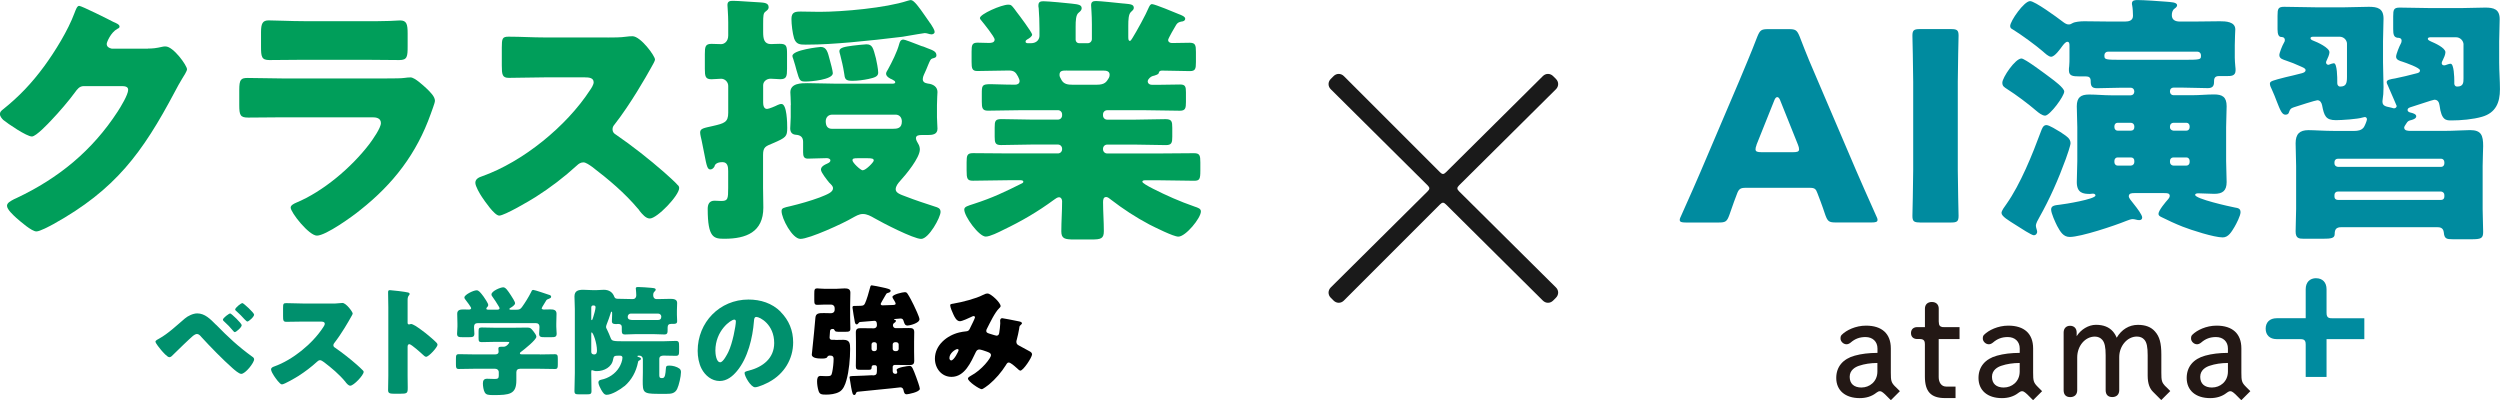
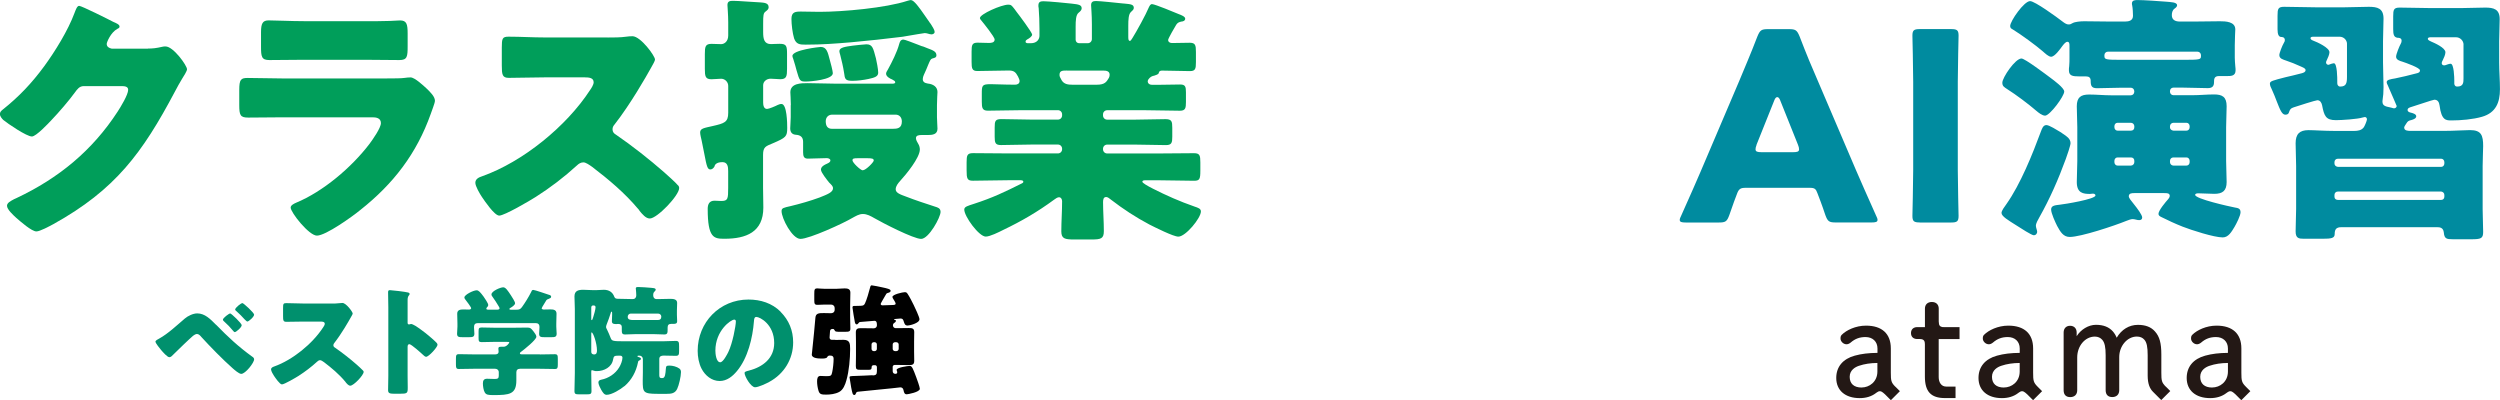
<svg xmlns="http://www.w3.org/2000/svg" id="_イヤー_2" viewBox="0 0 543.24 86.95">
  <defs>
    <style>.cls-1{fill:#00906d;}.cls-2{fill:#008b9f;}.cls-3{fill:#009e5a;}.cls-4{fill:#1a1a1a;}.cls-5{fill:#231815;}</style>
  </defs>
  <g id="_イヤー_1-2">
    <g>
      <g>
-         <path class="cls-2" d="M503.29,60.45c-1.4,0-2.27,.91-2.27,2.38v6.32h-6.32c-1.47,0-2.38,.87-2.38,2.27s.91,2.27,2.38,2.27h4.98c.18,0,.36,0,.53,.02,.45,.05,.7,.27,.78,.72,.03,.14,.03,.29,.03,.44v7.03h4.53v-8.21h8.21v-4.53h-6.87c-.18,0-.36,0-.53-.02-.45-.05-.69-.27-.78-.72-.03-.14-.03-.29-.03-.44v-5.14c0-1.47-.87-2.38-2.27-2.38" />
        <path class="cls-5" d="M411.84,84.02c-.89-.89-.97-1.31-.97-3.03v-5.28c0-3.19-1.92-4.95-5.39-4.95-2.27,0-4.29,1-5.27,1.99-.27,.26-.27,.54-.27,.85,0,.55,.58,1.21,1.3,1.21,.3,0,.61-.13,.9-.37,.96-.83,1.95-1.2,3.23-1.2,1.55,0,2.6,.99,2.6,2.48v.96c-1.91,.01-3.48,.2-4.93,.6-2.6,.71-4.03,2.44-4.03,4.85,0,2.7,1.95,4.38,5.1,4.38,1.38,0,2.57-.37,3.5-1.08h0c.08-.06,.15-.1,.22-.16,.49-.38,.91-.32,1.34,.04,.1,.08,.22,.17,.42,.36l1.29,1.29,1.96-1.96-.97-.97Zm-7.31,.19c-1.67,0-2.6-.83-2.6-2.33s1.27-2.15,2.03-2.4c1.19-.4,2.49-.6,3.99-.61v1.85c0,2.26-1.77,3.48-3.43,3.48" />
        <path class="cls-5" d="M442.76,84.02c-.89-.89-.97-1.31-.97-3.03v-5.28c0-3.19-1.91-4.95-5.39-4.95-2.27,0-4.29,1-5.27,1.99-.27,.26-.27,.54-.27,.85,0,.55,.58,1.21,1.3,1.21,.3,0,.61-.13,.9-.37,.96-.83,1.95-1.2,3.23-1.2,1.55,0,2.59,.99,2.59,2.48v.96c-1.91,.01-3.48,.2-4.93,.6-2.6,.71-4.03,2.44-4.03,4.85,0,2.7,1.95,4.38,5.09,4.38,1.38,0,2.57-.37,3.5-1.08h0c.08-.06,.15-.1,.22-.16,.49-.38,.91-.32,1.34,.04,.1,.08,.22,.17,.42,.36l1.29,1.29,1.96-1.96-.97-.97Zm-7.31,.19c-1.67,0-2.6-.83-2.6-2.33s1.27-2.15,2.03-2.4c1.19-.4,2.49-.6,3.99-.61v1.85c0,2.26-1.76,3.48-3.42,3.48" />
        <path class="cls-5" d="M488.01,84.02h0c-.89-.89-.97-1.31-.97-3.03v-5.28c0-3.19-1.91-4.95-5.39-4.95-2.27,0-4.29,1-5.27,1.99-.27,.26-.27,.54-.27,.85,0,.55,.58,1.21,1.29,1.21,.3,0,.61-.13,.9-.37,.96-.83,1.95-1.2,3.23-1.2,1.55,0,2.59,.99,2.59,2.48v.96c-1.91,.01-3.48,.2-4.93,.6-2.6,.71-4.03,2.44-4.03,4.85,0,2.7,1.95,4.38,5.1,4.38,1.38,0,2.57-.37,3.5-1.08h0c.08-.06,.15-.1,.22-.16,.49-.38,.91-.32,1.34,.04,.1,.08,.22,.17,.42,.36l1.29,1.29,1.96-1.96-.97-.97Zm-7.31,.19c-1.67,0-2.6-.83-2.6-2.33s1.27-2.15,2.03-2.4c1.19-.4,2.49-.6,3.99-.61v1.85c0,2.26-1.76,3.48-3.42,3.48" />
        <path class="cls-5" d="M422.01,71.05c-.35-.06-.6-.26-.67-.62-.04-.19-.06-.38-.06-.57v-2.8c0-.89-.58-1.44-1.5-1.44s-1.5,.55-1.5,1.44v4.02h-1.67c-.84,0-1.36,.5-1.36,1.3s.52,1.29,1.36,1.29h.57c.13,.01,.27,0,.4,.04,.35,.07,.58,.28,.65,.64,.03,.14,.04,.29,.04,.44v7.03c0,3.28,1.31,4.68,4.38,4.68h2.28v-2.5h-2.05c-1.02,0-1.61-.89-1.61-2.06v-8.26h4.53v-2.59h-3.23c-.19,0-.39,0-.58-.03" />
        <path class="cls-5" d="M470.62,84.02c-.89-.89-.97-1.31-.97-3.03v-3.93c0-2.5-.38-3.91-1.37-5.02-.85-.98-2.07-1.45-3.72-1.45-1.91,0-3.57,1.02-4.61,2.8-.2-.51-.47-.95-.82-1.36-.85-.97-2.06-1.45-3.69-1.45s-3.28,1.02-4.19,2.47v-.8c0-.89-.56-1.46-1.43-1.46s-1.4,.59-1.4,1.46v12.55c0,.96,.51,1.49,1.43,1.49s1.52-.54,1.52-1.49v-7.14c0-2.49,1.72-4.52,3.83-4.52,.67,0,1.23,.25,1.62,.71,.52,.61,.73,1.58,.73,3.35v7.59c0,.96,.51,1.49,1.43,1.49s1.52-.54,1.52-1.49v-7.2c0-2.42,1.75-4.46,3.83-4.46,.7,0,1.26,.24,1.65,.71,.5,.58,.7,1.56,.7,3.35v4.41c0,1.78,.45,2.84,1.17,3.55l1.78,1.78,1.96-1.96-.97-.97Z" />
      </g>
-       <path class="cls-4" d="M337.48,65.32c-.63,.63-1.58,.63-2.22,0l-21.07-20.91c-.48-.48-.79-.48-1.27,0l-20.91,20.91c-.63,.63-1.58,.63-2.22,0l-.63-.63c-.63-.63-.63-1.58,0-2.22l21.07-20.91c.48-.48,.48-.79,0-1.27l-21.07-20.91c-.63-.63-.63-1.58,0-2.22l.63-.63c.63-.63,1.58-.63,2.22,0l20.91,20.91c.48,.48,.79,.48,1.27,0l21.07-20.91c.63-.63,1.58-.63,2.22,0l.63,.63c.63,.63,.63,1.58,0,2.22l-21.07,20.91c-.48,.48-.48,.79,0,1.27l21.07,20.91c.63,.63,.63,1.58,0,2.22l-.63,.63Z" />
      <g>
        <path class="cls-2" d="M379.13,40.82c-.91,0-1.31,.29-1.65,1.2-.4,1.08-.85,2.17-1.71,4.73-.51,1.37-.8,1.6-2.28,1.6h-7.18c-.91,0-1.31-.11-1.31-.57,0-.23,.11-.51,.34-.97,2.11-4.73,3.25-7.3,4.22-9.58l8.38-19.67c1.08-2.62,2.45-5.76,3.93-9.63,.57-1.37,.86-1.6,2.34-1.6h4.5c1.48,0,1.77,.23,2.34,1.6,1.48,3.88,2.85,7.13,3.88,9.46l8.38,19.61c1.08,2.51,2.22,5.07,4.33,9.8,.23,.46,.34,.74,.34,.97,0,.46-.4,.57-1.31,.57h-7.75c-1.48,0-1.77-.23-2.28-1.6-.85-2.57-1.31-3.65-1.71-4.73-.34-.97-.63-1.2-1.65-1.2h-14.14Zm2.57-9.35c-.17,.4-.23,.74-.23,.97,0,.51,.4,.63,1.31,.63h6.84c.91,0,1.31-.11,1.31-.63,0-.23-.06-.57-.23-.97l-3.88-9.69c-.17-.46-.4-.68-.63-.68s-.46,.23-.63,.68l-3.88,9.69Z" />
        <path class="cls-2" d="M417.21,48.34c-1.31,0-1.65-.23-1.65-1.43,0-.4,.17-6.95,.17-9.98V17.73c0-3.02-.17-9.58-.17-9.98,0-1.2,.34-1.43,1.65-1.43h6.73c1.31,0,1.65,.23,1.65,1.43,0,.4-.17,6.95-.17,9.98v19.21c0,3.02,.17,9.58,.17,9.98,0,1.2-.34,1.43-1.65,1.43h-6.73Z" />
        <path class="cls-2" d="M448.27,29.07c.74,.51,1.65,1.03,1.65,2.05,0,.46-.8,2.85-1.03,3.42-1.6,4.39-3.48,8.67-5.76,12.71-.28,.51-.74,1.25-.74,1.82,0,.4,.28,.97,.28,1.31,0,.29-.23,.74-.74,.74-.46,0-2.85-1.54-3.82-2.17-1.71-1.08-3.19-1.94-3.19-2.68,0-.51,.68-1.37,1.08-1.94,3.02-4.28,5.64-10.77,7.47-15.73,.23-.57,.46-1.42,1.2-1.42,.63,0,2.22,1.03,3.19,1.6,.17,.11,.28,.23,.4,.29Zm-9.01-16.36c.74,0,5.42,3.54,6.33,4.22,.68,.51,2.96,2.17,2.96,2.96,0,1.03-3.14,5.24-4.16,5.24-.63,0-1.48-.68-1.94-1.08-1.71-1.48-4.39-3.48-6.27-4.67-.68-.46-1.08-.63-1.08-1.42,0-1.08,2.79-5.25,4.16-5.25Zm33.01,6.33c-.4,0-.74,.29-.74,.74v.17c0,.4,.34,.74,.74,.74h4.1c1.6,0,3.14-.17,4.73-.17,1.77,0,2.74,.51,2.74,2.56,0,1.54-.11,3.02-.11,4.56v7.35c0,1.54,.11,3.02,.11,4.56,0,1.88-.85,2.57-2.68,2.57-1.14,0-2.28-.11-3.42-.11-.23,0-.74,0-.74,.34,0,.86,7.41,2.51,8.61,2.74,.63,.11,1.25,.17,1.25,1.03,0,.74-.91,2.51-1.31,3.19-.63,1.03-1.31,2.28-2.56,2.28-1.88,0-6.84-1.6-8.72-2.34-1.6-.63-3.19-1.37-4.67-2.11-.34-.17-.57-.34-.57-.68,0-.74,1.6-2.62,2.11-3.19,.28-.34,.34-.57,.34-.68,0-.63-.57-.63-1.2-.63h-6.5c-.46,0-1.2,0-1.2,.68,0,.4,.46,.91,1.14,1.77,.68,.85,1.77,2.28,1.77,2.85,0,.4-.28,.57-.63,.57-.23,0-.34,0-.74-.11-.23-.06-.51-.11-.74-.11-.29,0-.97,.23-1.37,.4-2.51,1.03-9.86,3.48-12.26,3.48-1.42,0-2.05-1.14-2.74-2.39-.4-.8-1.31-2.74-1.31-3.59,0-.91,1.03-.91,1.88-1.03,1.08-.11,7.75-1.2,7.75-2,0-.34-.34-.4-.57-.4s-.4,.06-.63,.06c-1.43,0-2.85-.17-2.85-2.57,0-1.54,.11-3.02,.11-4.56v-7.35c0-1.54-.11-3.02-.11-4.56,0-1.94,.86-2.56,2.68-2.56,1.6,0,3.19,.17,4.79,.17h4.28c.4,0,.74-.34,.74-.74v-.17c0-.4-.34-.74-.74-.74h-2c-1.82,0-3.59,.11-5.36,.11-1.2,0-1.37-.57-1.37-1.6,0-.68-.34-.97-1.03-.97h-1.48c-1.37,0-2.22-.11-2.22-1.31,0-.23,0-.63,.06-.91,.06-.63,.06-1.25,.06-1.82v-2.57c0-.4,0-.91-.46-.91-.4,0-.86,.63-1.08,.91-.46,.63-1.65,2.34-2.45,2.34-.57,0-1.37-.8-1.77-1.14-1.65-1.42-4.62-3.59-6.56-4.79-.34-.17-.57-.34-.57-.74,0-1.08,3.02-5.42,4.33-5.42,1.03,0,5.87,3.53,6.9,4.33,.46,.34,.91,.74,1.48,.74,.34,0,.46-.06,.86-.29,.51-.29,1.71-.4,2.51-.4,1.88,0,3.71,.06,5.59,.06h3.31c.86,0,1.71-.23,1.71-1.25,0-.57-.06-1.71-.17-2.22-.06-.23-.06-.34-.06-.46,0-.74,.74-.74,1.25-.74,1.37,0,4.56,.23,5.99,.34,1.25,.11,2.57,.11,2.57,.8,0,.23-.17,.46-.57,.74-.46,.34-.57,.91-.57,1.42,0,1.03,.8,1.37,1.71,1.37h3.25c1.82,0,3.65-.06,5.47-.06,1.25,0,3.36,.06,3.36,1.77,0,.4-.11,1.88-.11,3.42v2.74c0,.57,.06,1.2,.11,1.82,.06,.51,.06,.68,.06,.91,0,1.25-.97,1.25-1.94,1.25h-1.71c-1.03,0-1.03,.74-1.03,1.31,0,.97-.46,1.31-1.37,1.31-1.82,0-3.59-.11-5.36-.11h-2.11Zm5.99-7.07c0-.4-.34-.74-.74-.74h-19.5c-.4,0-.74,.34-.74,.74v.17c0,.8,.23,.86,3.76,.86h13.34c3.65,0,3.88-.06,3.88-.8v-.23Zm-15.22,16.42c.46,0,.74-.28,.74-.74v-.23c0-.4-.34-.74-.74-.74h-2.91c-.4,0-.68,.34-.68,.74v.23c0,.4,.29,.74,.68,.74h2.91Zm-2.91,5.82c-.4,0-.68,.34-.68,.74v.29c0,.4,.29,.74,.68,.74h2.91c.4,0,.74-.34,.74-.74v-.29c0-.46-.29-.74-.74-.74h-2.91Zm14.99-5.82c.4,0,.68-.34,.68-.74v-.23c0-.4-.29-.74-.68-.74h-2.85c-.4,0-.74,.34-.74,.74v.23c0,.46,.34,.68,.74,.74h2.85Zm-2.85,5.82c-.4,0-.74,.29-.74,.74v.29c0,.4,.34,.74,.74,.74h2.85c.4,0,.68-.34,.68-.74v-.29c0-.4-.29-.74-.68-.74h-2.85Z" />
        <path class="cls-2" d="M522.43,27.76c0,.63,.8,.68,1.31,.68h7.35c2.22,0,4.39-.17,5.64-.17,2.45,0,2.85,1.14,2.85,3.48,0,1.14-.11,2.56-.11,4.33v9.41c0,1.65,.11,3.25,.11,4.9,0,1.43-.46,1.6-2.62,1.6h-3.93c-1.42,0-1.88-.11-2-1.48-.11-1.08-.91-1.14-1.42-1.14h-20.86c-1.08,0-1.43,.46-1.43,1.48,0,.91-.74,1.03-2.62,1.03h-4.1c-1.08,0-1.77-.11-1.77-1.6,0-1.65,.11-3.25,.11-4.9v-9.29c0-1.65-.11-3.31-.11-4.96,0-2,.86-2.85,2.79-2.85,1.31,0,3.48,.17,5.7,.17h4.22c.8,0,1.6-.11,2.11-.8,.17-.23,.68-1.42,.68-1.71,0-.34-.23-.51-.46-.51-.11,0-.4,.11-.51,.11-1.03,.34-4.56,.57-5.76,.57-2.22,0-2.57-.91-3.02-3.25-.11-.51-.4-1.08-1.03-1.08-.34,0-4.28,1.25-5.13,1.54-.68,.23-.8,.4-1.08,1.2-.11,.29-.4,.4-.74,.4-.74,0-1.14-1.03-1.88-2.91-.28-.74-.63-1.65-1.08-2.62-.17-.34-.4-.8-.4-1.2,0-.57,.57-.68,3.42-1.42,.91-.23,2.11-.46,3.53-.86,.34-.11,.8-.23,.8-.68,0-.4-.57-.57-1.2-.86-.97-.46-2-.85-3.02-1.2-.63-.23-1.48-.4-1.48-1.2,0-.46,.63-2.05,.97-2.62,.17-.29,.23-.4,.23-.63,0-.68-.63-.68-.74-.68-.57,0-.85-.51-.85-1.65V3.42c0-1.48,.11-1.94,1.42-1.94,2.34,0,4.62,.11,6.96,.11h6.1c1.77,0,3.59-.11,5.36-.11,1.88,0,3.19,.34,3.19,2.57,0,1.6-.11,3.19-.11,4.85v4.67c0,1.82,.11,3.59,.11,5.36,0,1.14-.06,1.88-.23,3.02v.17c0,.91,.8,1.03,1.6,1.2,.06,0,.29,.06,.46,.11,.17,.06,.34,.11,.46,.11,.29,0,.57-.23,.57-.51,0-.06-1.03-2.39-1.6-3.71-.17-.4-.29-.68-.34-.8-.11-.17-.23-.46-.23-.68,0-.51,.8-.63,1.82-.8,1.2-.23,3.31-.74,4.56-1.08,.51-.11,.85-.23,.85-.68,0-.57-3.13-1.65-3.82-1.88-.57-.17-1.37-.4-1.37-1.08,0-.57,.74-2.34,1.03-2.85,.11-.23,.17-.34,.17-.63,0-.63-.63-.63-.86-.63-.85-.11-.97-.74-.97-1.94V3.59c0-1.48,.11-1.94,1.42-1.94,2.34,0,4.62,.11,6.96,.11h6.21c1.82,0,3.59-.11,5.42-.11s3.13,.34,3.13,2.51c0,1.65-.11,3.25-.11,4.85v4.56c0,1.94,.17,3.88,.17,5.81,0,2.91-.91,5.13-3.88,5.99-1.94,.57-4.62,.8-6.67,.8-1.14,0-2.17,0-2.57-3.25-.11-.74-.4-1.25-1.14-1.25-.29,0-4.28,1.37-4.9,1.54-.34,.11-.91,.23-.91,.68,0,.4,.4,.51,.63,.57,.51,.11,1.25,.34,1.25,.8s-.57,.68-.97,.8c-.68,.17-.86,.23-1.2,.8-.17,.29-.46,.63-.46,.91Zm-12.43-18.18c0-.91-.74-1.6-1.6-1.6h-5.59c-.4,0-.74,0-.74,.34,0,.17,.17,.34,.46,.46,1.08,.4,3.65,1.6,3.65,2.57,0,.46-.34,1.25-.57,1.71-.11,.23-.17,.34-.17,.51,0,.29,.23,.51,.51,.51q.11,0,.34-.11c.11-.06,.68-.23,.85-.23,.74,0,.74,3.31,.74,3.93v.4c0,.4,.23,.74,.63,.74,1.31,0,1.48-.74,1.48-2.11v-7.12Zm20.47,26.68c.4,0,.68-.34,.68-.74v-.29c0-.4-.29-.74-.68-.74h-22.46c-.46,0-.74,.34-.74,.74v.29c0,.4,.29,.68,.74,.74h22.46Zm-22.46,5.36c-.46,0-.74,.34-.74,.74v.4c0,.4,.29,.68,.74,.68h22.46c.4,0,.68-.29,.68-.68v-.4c0-.4-.29-.68-.68-.74h-22.46Zm27.31-31.92c0-.85-.74-1.6-1.6-1.6h-5.53c-.23,0-.63,0-.63,.34,0,.29,.46,.46,.68,.57,.8,.34,3.14,1.37,3.14,2.34,0,.51-.34,1.25-.57,1.71-.11,.23-.23,.4-.23,.68,0,.23,.17,.46,.51,.46,.11,0,.17,0,.34-.06,.29-.11,.8-.29,1.08-.29,.74,0,.8,3.08,.8,3.65v.68c0,.17,.11,.63,.63,.63,1.37,0,1.37-.91,1.37-1.82v-7.3Z" />
      </g>
      <g>
        <g>
          <path class="cls-1" d="M46.96,70.57c2.61,2.67,4.79,4.71,7.82,6.91,.21,.13,.44,.31,.44,.6,0,.75-1.89,3.16-2.8,3.16-.49,0-1.48-.88-1.89-1.24-2.04-1.79-4.89-4.71-6.76-6.76-.23-.28-.57-.67-.96-.67-.28,0-.65,.23-.85,.39-.72,.6-3.42,3.21-4.17,3.96-.34,.36-.65,.7-.98,.7-.47,0-1.45-1.16-1.79-1.55-.26-.31-1.24-1.5-1.24-1.84,0-.26,.6-.54,.8-.65,1.97-1.09,3.86-2.9,5.59-4.37,.67-.57,1.79-1.11,2.69-1.11,1.63,0,2.82,1.19,4.09,2.48Zm5.56,.1c0,.47-1.22,1.5-1.5,1.5-.13,0-.28-.18-.36-.28-.57-.7-1.29-1.45-1.94-2.02-.13-.1-.28-.26-.28-.41,0-.36,1.32-1.35,1.58-1.35s2.51,2.17,2.51,2.56Zm.16-4.81c.23,0,2.54,2.1,2.54,2.51,0,.47-1.16,1.5-1.48,1.5-.1,0-.34-.23-.6-.49-.54-.6-1.11-1.19-1.73-1.73-.13-.1-.31-.26-.31-.39,0-.39,1.27-1.4,1.58-1.4Z" />
          <path class="cls-1" d="M71.97,65.96c.52,0,1.27,0,1.79-.08,.18-.03,.47-.05,.65-.05,.8,0,2.23,1.94,2.23,2.3,0,.13-.21,.49-.39,.8-.49,.88-2.02,3.57-3.6,5.59-.13,.16-.21,.28-.21,.49,0,.26,.13,.41,.36,.54,1.58,1.09,3.26,2.41,4.71,3.68,.26,.23,1.16,1.04,1.35,1.27,.1,.08,.16,.18,.16,.31,0,.72-2.17,3-2.9,3-.39,0-.72-.41-1.01-.75-.03-.08-.08-.13-.13-.18-1.32-1.58-2.92-2.92-4.56-4.17-.26-.18-.62-.44-.85-.44-.26,0-.47,.13-.65,.31-1.24,1.14-2.64,2.2-4.06,3.11-.57,.36-3.08,1.84-3.6,1.84-.47,0-1.42-1.42-1.71-1.84-.21-.31-.65-1.06-.65-1.4,0-.39,.36-.54,.67-.65,4.01-1.42,8.31-4.92,10.64-8.49,.13-.18,.36-.54,.36-.78,0-.44-.44-.49-.88-.49h-3.93c-1.16,0-2.36,.05-3.55,.05-.65,0-.7-.31-.7-1.24v-1.73c0-.91,.05-1.09,.67-1.09,1.19,0,2.38,.08,3.57,.08h6.21Z" />
          <path class="cls-1" d="M88.57,81.62c0,.85,.03,1.71,.03,2.59,0,1.24-.08,1.35-1.76,1.35h-1.16c-1.04,0-1.35-.13-1.35-.8,0-1.04,.05-2.04,.05-3.08v-14.93c0-1.06-.05-2.41-.05-3.21,0-.34,.05-.49,.41-.49,.31,0,3.36,.34,3.99,.52,.16,.05,.28,.16,.28,.31,0,.13-.08,.23-.16,.31-.13,.18-.28,.39-.28,.93v5.02c0,.13,.03,.36,.31,.36,.16,0,.31-.1,.44-.1,.21,0,.54,.18,.96,.41,.83,.52,1.89,1.35,2.23,1.6,.65,.52,1.81,1.5,2.38,2.1,.1,.13,.18,.26,.18,.41,0,.52-1.89,2.61-2.48,2.61-.23,0-.49-.26-.65-.41-.44-.41-2.56-2.33-2.98-2.33-.36,0-.39,.36-.39,.62v6.21Z" />
          <path class="cls-1" d="M117.3,77.02c1.09,0,2.17-.05,3.26-.05,.6,0,.65,.26,.65,1.04v1.16c0,.75-.05,1.01-.62,1.01-1.11,0-2.2-.05-3.29-.05h-4.3c-.52,0-.8,.28-.8,.78v1.76c0,3-1.5,3.18-4.94,3.18-1.16,0-1.6-.05-1.92-.57-.28-.47-.41-1.4-.41-1.94,0-.65,.21-1.04,.91-1.04,.49,0,1.04,.05,1.71,.05s.83-.21,.83-.72v-.75c0-.47-.34-.75-.8-.75h-4.58c-1.11,0-2.2,.05-3.31,.05-.57,0-.62-.28-.62-1.04v-1.14c0-.78,.05-1.04,.65-1.04,1.09,0,2.17,.05,3.29,.05h4.58c.39,0,.75-.13,.75-.6,0-.16-.05-.49-.05-.67,0-.36,.26-.39,.54-.39h.6c.7,0,1.24-.85,1.24-.93,0-.13-.26-.13-.57-.13h-2.8c-.88,0-1.76,.05-2.64,.05-.62,0-.67-.23-.67-.93v-1.32c0-.7,.05-.93,.67-.93,.88,0,1.76,.05,2.64,.05h4.66c.85,0,1.73-.03,2.59-.03,.72,0,.83,.16,1.35,.8,.28,.36,.65,.85,.65,1.19,0,.67-2.61,2.74-3.24,3.21-.18,.13-.34,.23-.34,.41s.23,.21,.39,.21h3.96Zm.39-10.07c0,.23,.28,.31,.47,.31,.47,0,.93-.03,1.42-.03,.67,0,1.35,.08,1.35,.93,0,.62-.05,1.37-.05,2.15v.65c0,.57,.08,1.11,.08,1.53,0,.72-.36,.78-1.19,.78h-1.4c-.85,0-1.22-.05-1.22-.75,0-.49,.08-.98,.08-1.48,0-.54-.28-.83-.83-.83h-12.55c-.6,0-.85,.28-.85,.88,0,.47,.08,.93,.08,1.4,0,.72-.36,.78-1.19,.78h-1.35c-.85,0-1.22-.05-1.22-.75,0-.44,.08-1.04,.08-1.55v-.65c0-.78-.05-1.53-.05-2.15,0-.85,.7-.93,1.37-.93,.41,0,.85,.03,1.19,.03,.21,0,.47-.08,.47-.31,0-.21-1.04-1.6-1.24-1.84-.13-.16-.23-.31-.23-.49,0-.57,1.94-1.55,2.67-1.55,.44,0,.83,.47,1.5,1.37,.23,.34,1.01,1.45,1.01,1.81,0,.26-.16,.41-.31,.57-.05,.05-.1,.16-.1,.23,0,.23,.26,.23,.41,.23h1.94c.18,0,.52-.03,.52-.31,0-.1-.08-.23-.18-.41-.28-.49-1.06-1.71-1.4-2.15-.1-.13-.18-.23-.18-.44,0-.72,1.94-1.55,2.56-1.55,.52,0,.98,.7,1.66,1.73,.21,.34,.91,1.37,.91,1.73,0,.41-.72,.85-1.06,1.04-.1,.05-.18,.13-.18,.21,0,.1,.1,.16,.28,.16h1.24c.62,0,.85-.08,1.22-.57,.72-1.01,1.4-2.1,1.99-3.26,.1-.23,.16-.47,.47-.47,.34,0,2.82,.88,3.34,1.04,.36,.1,.54,.18,.54,.47,0,.21-.28,.34-.54,.44-.36,.13-.44,.16-.62,.49-.13,.23-.28,.49-.44,.72-.23,.39-.44,.7-.44,.8Z" />
          <path class="cls-1" d="M135.68,83.9c-.85,.72-2.74,1.89-3.86,1.89-.52,0-.83-.49-1.19-1.11-.21-.34-.6-1.19-.6-1.55,0-.41,.26-.54,.6-.62,1.6-.31,3.08-1.29,3.91-2.67,.34-.54,.72-1.5,.72-2.12,0-.21-.13-.44-.54-.44-1.24,0-1.35,.03-1.5,.85-.28,1.66-1.97,2.51-3.52,2.51-.26,0-.47,0-.7-.1-.1-.05-.28-.1-.34-.1-.18,0-.18,.16-.18,.31v.44c0,1.24,.05,2.51,.05,3.78,0,.65-.23,.72-1.04,.72h-1.6c-.8,0-1.06-.05-1.06-.72,0-1.32,.08-2.61,.08-3.93v-13.9c0-.98-.08-1.89-.08-2.72,0-1.27,.88-1.45,1.92-1.45,.72,0,1.45,.08,2.2,.08h.57c.57,0,1.11-.08,1.68-.08,1.11,0,1.92,.49,2.3,1.55,.16,.39,.44,.41,1.01,.41,.78,0,1.68,.05,2.46,.05h.57c.47,0,.72-.36,.72-.8,0-.36-.05-.93-.08-1.27,0-.05-.03-.16-.03-.23,0-.31,.28-.31,.52-.31,.65,0,1.99,.1,2.67,.16,.1,0,.21,.03,.31,.03,.49,.05,.83,.08,.83,.39,0,.16-.13,.26-.26,.41-.28,.26-.28,.52-.28,.85,0,.47,.31,.78,.67,.78h.52c.83,0,1.66-.05,2.46-.05,.65,0,1.55,.03,1.55,.88,0,.26-.05,1.01-.05,1.63v.98c0,.52,.05,1.04,.05,1.35,0,.57-.36,.6-.88,.6h-.41c-.57,0-.78,.26-.78,.83v.41c0,.7-.03,1.06-.72,1.06-.85,0-1.68-.08-2.54-.08h-3.47c-.83,0-1.68,.08-2.51,.08-.72,0-.72-.34-.72-1.16v-.41c0-.54-.31-.72-.8-.72-.13,0-.23,.03-.34,.03-.52,0-1.01,0-1.01-.62,0-.31,.05-.85,.05-1.35v-.47c0-.08-.03-.26-.13-.26s-.16,.21-.18,.31c-.16,.57-.65,1.92-.88,2.48-.05,.18-.13,.34-.13,.52,0,.23,.13,.41,.23,.62,.31,.65,.52,1.14,.78,1.81,.26,.65,.47,.7,3.08,.7h8.28c.93,0,1.86-.08,2.8-.08,.65,0,.7,.31,.7,1.16v1.04c0,.72-.05,1.04-.7,1.04-.91,0-1.79-.05-2.67-.05-.49,0-.93,.16-.93,.72v3.42c0,.44,0,.75,.54,.75h.13c.62,0,.67-.96,.75-1.97,.05-.6,.08-.75,.78-.75s1.6,.23,2.17,.65c.26,.21,.34,.44,.34,.78,0,.91-.44,2.85-.83,3.65-.47,.98-1.32,1.06-2.23,1.06h-2.04c-3.16,0-3.21-.36-3.21-2.9,0-.57,.03-1.16,.03-1.76v-2.92c0-.39-.34-.72-.72-.72h-.23c-.08,0-.23,.03-.23,.13,0,.13,.21,.18,.36,.21,.16,.05,.41,.16,.41,.34,0,.21-.28,.34-.44,.41-.18,.1-.16,.16-.21,.36-.41,2.04-1.37,3.83-2.95,5.2Zm-7.2-14.57c0,.08,0,.23,.1,.23,.16,0,.23-.41,.34-.7,.16-.47,.49-1.66,.49-2.1,0-.34-.23-.39-.52-.39-.21,0-.41,.13-.41,.44v2.51Zm0,7.17c0,.36,.31,.52,.62,.52,.52,0,.62-.41,.62-.85,0-1.6-.83-3.93-1.14-3.93-.1,0-.1,.08-.1,.31v3.96Zm8.57-8.36c-.39,0-.65,.34-.65,.7,0,.62,.52,.7,1.22,.7h5.28c.52,0,.8-.21,.8-.75,0-.39-.34-.65-.7-.65h-5.95Z" />
          <path class="cls-1" d="M169.61,67.75c1.84,1.84,2.74,4.09,2.74,6.65,0,3.65-1.99,6.86-5.2,8.59-.65,.36-2.36,1.16-3.08,1.16-.91,0-2.28-2.38-2.28-3.11,0-.23,.23-.34,.98-.52,3-.78,5.46-2.67,5.46-5.98,0-4.06-3.11-5.67-3.88-5.67-.44,0-.49,.47-.52,.93-.28,3.6-1.32,8-3.7,10.84-.96,1.16-2.2,2.15-3.75,2.15-1.73,0-3.16-1.19-3.93-2.67-.6-1.14-.85-2.61-.85-3.88,0-6.21,4.79-11.15,11.03-11.15,2.64,0,5.12,.78,6.99,2.64Zm-14.16,8.46c0,.62,.16,2.51,1.06,2.51,.62,0,1.5-1.71,1.76-2.25,.91-1.86,1.63-5.69,1.63-6.63,0-.21-.1-.39-.34-.39-.75,0-4.11,2.38-4.11,6.75Z" />
        </g>
        <g>
          <path class="cls-3" d="M32.15,10.55c1.03,0,1.71-.06,3.19-.4,.23-.06,.4-.06,.63-.06,1.71,0,4.67,4.16,4.67,4.96,0,.4-.74,1.54-1.03,2-.57,.91-1.08,1.88-1.6,2.85-7.07,13.34-12.94,21.32-26.39,28.79-.85,.46-2.96,1.6-3.71,1.6-1.03,0-3.48-2.17-4.39-2.96-.68-.63-2-1.82-2-2.62,0-.63,.8-1.03,1.54-1.43,.17-.06,.34-.17,.51-.23,9.18-4.33,16.48-10.32,22-18.81,.63-.97,2.28-3.65,2.28-4.73,0-.74-.8-.8-1.48-.8h-8.15c-.97,0-1.43,.68-1.94,1.37-1.14,1.6-3.59,4.45-5.02,5.93-.74,.8-3.42,3.65-4.33,3.65-1.14,0-5.24-2.79-6.21-3.59-.34-.34-.74-.8-.74-1.31,0-.4,.29-.68,.57-.91,3.59-2.85,6.38-5.81,9.06-9.46,2.34-3.19,5.19-7.81,6.56-11.52,.29-.74,.57-1.6,1.03-1.6,.51,0,6.44,2.96,7.41,3.48,.68,.29,1.37,.57,1.37,1.03,0,.29-.28,.4-.51,.51-1.37,.74-2.28,2.85-2.28,3.25,0,.63,.51,.91,1.08,1.03h7.87Z" />
          <path class="cls-3" d="M84.14,17.04c1.48,0,3.02,0,3.76-.11,.4-.06,.91-.11,1.31-.11,.91,0,2.79,1.77,3.59,2.51,.68,.68,1.71,1.65,1.71,2.57,0,.51-.74,2.28-.91,2.85-3.08,8.67-8.15,15.22-15.28,20.86-1.65,1.37-7.52,5.59-9.46,5.59-1.71,0-5.7-5.02-5.7-6.1,0-.51,.74-.85,1.14-1.03,5.93-2.45,12.09-7.7,15.96-12.77,.68-.91,2.51-3.48,2.51-4.56,0-1.14-1.14-1.25-1.82-1.25h-19.44c-2.57,0-5.07,.06-7.58,.06-1.71,0-1.94-.51-1.94-2.74v-3.25c0-2.28,.34-2.62,1.82-2.62,2.62,0,5.25,.11,7.87,.11h22.46Zm-4.85-12.43c1.77,0,3.59,0,5.42-.06,.74,0,1.48-.11,2.22-.11,1.43,0,1.65,.8,1.65,2.85v2.68c0,2.34-.06,3.08-1.82,3.08-2.51,0-5.02-.06-7.47-.06h-13.28c-2.45,0-4.96,.06-7.47,.06-1.71,0-1.82-.74-1.82-2.91v-3.14c0-1.88,.34-2.57,1.65-2.57,1.71,0,4.85,.17,7.64,.17h13.28Z" />
          <path class="cls-3" d="M132.07,8.15c1.14,0,2.79,0,3.93-.17,.4-.06,1.03-.11,1.43-.11,1.77,0,4.9,4.28,4.9,5.07,0,.29-.46,1.08-.85,1.77-1.08,1.94-4.45,7.87-7.92,12.31-.29,.34-.46,.63-.46,1.08,0,.57,.29,.91,.8,1.2,3.48,2.39,7.18,5.3,10.38,8.1,.57,.51,2.57,2.28,2.96,2.79,.23,.17,.34,.4,.34,.68,0,1.6-4.79,6.61-6.38,6.61-.86,0-1.6-.91-2.22-1.65-.06-.17-.17-.28-.29-.4-2.91-3.48-6.44-6.44-10.03-9.18-.57-.4-1.37-.97-1.88-.97-.57,0-1.03,.29-1.43,.68-2.74,2.51-5.81,4.85-8.95,6.84-1.25,.8-6.78,4.05-7.92,4.05-1.03,0-3.14-3.14-3.76-4.05-.46-.68-1.43-2.34-1.43-3.08,0-.85,.8-1.2,1.48-1.42,8.84-3.14,18.3-10.83,23.43-18.7,.29-.4,.8-1.2,.8-1.71,0-.97-.97-1.08-1.94-1.08h-8.67c-2.57,0-5.19,.11-7.81,.11-1.43,0-1.54-.68-1.54-2.74v-3.82c0-2,.11-2.39,1.48-2.39,2.62,0,5.24,.17,7.87,.17h13.68Z" />
          <path class="cls-3" d="M165.81,40.82c0,1.43,.06,2.85,.06,4.28,0,5.36-3.76,6.78-8.44,6.78-2.28,0-3.65-.11-3.65-6.5,0-.97,.34-1.77,1.48-1.77,.46,0,.97,.06,1.43,.06,1.48,0,1.54-.4,1.54-2.91v-3.59c0-.91-.11-1.94-1.25-1.94-1.54,0-1.71,.8-1.71,.91-.17,.34-.51,.68-.91,.68-.63,0-.8-.68-1.31-3.36-.17-.8-.34-1.71-.57-2.85-.11-.51-.34-1.37-.34-1.82,0-.91,.85-.97,2.79-1.42,2.45-.57,3.31-.8,3.31-2.85v-5.87c0-.8-.68-1.54-1.54-1.54-.57,0-1.43,.11-2.11,.11-1.31,0-1.43-.63-1.43-2.28v-3.19c0-1.6,.11-2.22,1.43-2.22,.51,0,1.77,.06,2.11,.06,.68,0,1.54-.57,1.54-1.88v-2.91c0-1.54-.17-3.42-.17-3.71,0-.86,.57-.91,1.25-.91,1.14,0,4.56,.29,5.93,.34,.74,.06,1.77,.11,1.77,1.03,0,.51-.34,.68-.68,.97-.46,.34-.51,.8-.51,2.62v1.82c0,1.54,.23,2.62,1.71,2.62,.29,0,1.14-.06,1.88-.06,1.48,0,1.6,.46,1.6,2.22v3.19c0,1.65-.11,2.28-1.48,2.28-.68,0-1.37-.11-2.11-.11-.8,0-1.6,.57-1.6,1.43v3.71c0,.57,.11,1.43,.85,1.43,.4,0,1.88-.63,2.28-.85,.29-.11,.51-.23,.85-.23,1.2,0,1.25,4.22,1.25,5.19,0,1.88-.23,2.11-3.14,3.36-1.48,.63-2.11,.74-2.11,2.51v7.18Zm6.04-17.96c0-1.31-.11-2.45-.11-2.79,0-2,2.34-2,3.76-2,2,0,4.05,.11,6.04,.11h12.31c.23,0,.68,0,.68-.29s-.29-.4-.68-.63c-.46-.17-1.31-.63-1.31-1.25,0-.29,.23-.63,.4-.91,.85-1.54,2-3.82,2.45-5.53,.11-.34,.23-.97,.91-.97,.34,0,2.05,.68,3.25,1.14,.51,.23,.91,.34,1.14,.4,.28,.11,.63,.23,.85,.34,1.25,.46,1.94,.74,1.94,1.54,0,.51-.46,.57-.86,.68-.4,.11-.51,.4-.97,1.48-.17,.51-.51,1.2-.91,2.11-.11,.23-.23,.63-.23,.91,0,.91,1.03,.91,1.2,.97,1.03,.11,2,.68,2,1.82,0,.34-.11,1.6-.11,2.85v2.62c0,.85,.11,1.82,.11,2.51,0,1.25-1.08,1.37-2.17,1.37h-1.31c-.51,0-1.2,.06-1.2,.68,0,.46,.34,.91,.51,1.25,.23,.34,.34,.85,.34,1.2,0,1.82-3.02,5.47-4.28,6.84-.46,.51-.97,1.14-.97,1.82,0,.8,1.03,1.14,2.28,1.6,2.05,.8,4.16,1.48,6.27,2.17,.57,.17,1.2,.34,1.2,1.14,0,1.2-2.57,5.87-4.22,5.87s-8.49-3.53-10.15-4.5c-.8-.46-1.6-.91-2.51-.91-.86,0-1.54,.46-2.28,.85-1.88,1.14-9.35,4.56-11.29,4.56-1.77,0-4.1-4.45-4.1-6.04,0-.68,.46-.74,1.94-1.08,2.11-.51,4.33-1.14,6.33-1.88,1.71-.68,2.91-1.14,2.91-2,0-.46-.34-.74-.85-1.25-.4-.51-1.77-2.17-1.77-2.79,0-.57,.51-.91,.97-1.14,.34-.17,1.08-.4,1.08-.86,0-.4-.51-.51-.8-.51-1.37,0-2.74,.11-4.1,.11-.85,0-1.03-.51-1.03-1.37v-2.28c0-1.03-.57-1.48-1.6-1.54-.8-.06-1.2-.57-1.2-1.37,0-.74,.11-1.54,.11-2.45v-2.62Zm30.16-17.96c.06,.11,.11,.17,.23,.29,.34,.57,.85,1.25,.85,1.77,0,.34-.4,.51-.68,.51-.23,0-.63-.11-.8-.17-.23-.06-.46-.11-.68-.11,0,0-.63,.11-1.48,.23-1.25,.23-3.02,.51-3.36,.57-3.71,.46-7.41,.86-11.17,1.2-3.42,.29-6.38,.51-9.86,.51-1.25,0-2.05-.06-2.51-1.37-.34-1.14-.57-3.02-.57-4.22,0-1.48,.8-1.6,2.05-1.6,1.37,0,2.74,.06,4.05,.06,5.07,0,14.42-.85,19.1-2.39,.17-.06,.63-.17,.74-.17,.68,0,1.82,1.6,3.08,3.42,.34,.51,.68,.97,1.03,1.48Zm-21.72,8.04c.17,.57,.68,2.51,.68,2.96,0,1.43-4.85,1.82-5.93,1.82-1.25,0-1.31-.23-1.94-2.39-.17-.68-.4-1.48-.74-2.56-.06-.17-.17-.4-.17-.57-.11-1.37,5.99-2,6.16-2,1.31,0,1.54,1.25,1.94,2.74Zm13.68,15.05c1.03,0,2-.11,2-1.6,0-.85-.51-1.48-1.37-1.48h-13.74c-.91,0-1.43,.63-1.43,1.43,0,.97,.34,1.65,1.37,1.65h13.17Zm-3.65-15.39c.17,.74,.51,2.45,.51,3.19,0,.85-.8,1.08-2.11,1.37-1.08,.23-2.39,.4-3.48,.4-1.6,0-1.65-.4-1.82-1.71-.23-1.48-.51-2.57-.86-3.99-.06-.17-.17-.57-.17-.74,0-.8,1.25-.97,2.91-1.2,.63-.06,2.45-.29,2.96-.29,1.31,0,1.48,.8,2.05,2.96Zm-2.85,24.4c.68,0,2.39-1.77,2.39-2.11,0-.4-.29-.51-1.37-.51h-2.11c-.85,0-1.14,.06-1.14,.46,0,.51,1.77,2.17,2.22,2.17Z" />
          <path class="cls-3" d="M250.41,.91c.51,0,4.96,1.82,5.76,2.17,.46,.17,1.37,.51,1.37,.97,0,.51-.57,.63-.8,.63-.51,.11-.85,.23-1.14,.68s-1.77,3.02-1.77,3.31c0,.46,.4,.68,.85,.68,1.25,0,2.57-.06,3.82-.06s1.37,.51,1.37,2v2.22c0,1.43-.11,1.94-1.31,1.94-2,0-4.05-.11-6.04-.11-.68,0-.68,.4-.74,.57-.11,.28-.63,.4-.91,.51-.57,.11-.91,.28-1.31,.8-.11,.17-.17,.34-.17,.46,0,.4,.34,.74,.85,.74h2.05c1.37,0,2.74-.06,4.16-.06,1.14,0,1.25,.51,1.25,1.71v2.11c0,1.31-.11,1.88-1.31,1.88-2.51,0-5.02-.11-7.53-.11h-8.27c-.51,0-.91,.4-.91,.91v.23c0,.51,.4,.91,.91,.91h5.99c2.22,0,4.45-.11,6.67-.11,1.37,0,1.48,.51,1.48,1.88v1.94c0,1.25-.11,1.82-1.37,1.82-2.28,0-4.5-.11-6.78-.11h-5.99c-.51,0-.91,.4-.91,.91v.11c0,.51,.4,.91,.91,.91h10.95c2.68,0,5.3-.06,7.92-.06,1.25,0,1.37,.51,1.37,2v1.82c0,1.82-.17,2.17-1.37,2.17-2.62,0-5.3-.11-7.92-.11h-2.45c-.51,0-.86,0-.86,.34,0,.23,1.14,.91,2.28,1.48,2.91,1.48,5.87,2.79,9.01,3.88,.85,.29,1.43,.46,1.43,1.08,0,1.43-3.31,5.47-4.9,5.47-1.08,0-5.13-2.05-6.27-2.62-3.02-1.6-5.7-3.36-8.38-5.42-.29-.23-.68-.57-1.03-.57-.63,0-.68,.63-.68,1.14,0,2.11,.17,4.16,.17,6.27,0,1.65-.63,1.82-2.74,1.82h-3.65c-2.11,0-2.85-.17-2.85-1.77,0-2.17,.17-4.33,.17-6.56,0-.4-.23-.85-.68-.85-.34,0-.8,.34-1.03,.51-3.65,2.68-7.07,4.67-11.12,6.61-.91,.46-2.85,1.43-3.76,1.43-1.48,0-4.67-4.39-4.67-5.87,0-.63,.74-.8,2.11-1.25,4.05-1.31,6.67-2.57,10.43-4.45,.23-.11,.29-.23,.29-.34,0-.34-.4-.34-.86-.34h-2.17c-2.62,0-5.3,.11-7.92,.11-1.25,0-1.37-.46-1.37-2.28v-1.71c0-1.48,.11-2,1.37-2,2.62,0,5.24,.06,7.92,.06h10.55c.51,0,.91-.4,.91-.91v-.11c0-.51-.4-.91-.91-.91h-5.64c-2.22,0-4.45,.11-6.73,.11-1.25,0-1.37-.51-1.37-1.82v-2c0-1.37,.11-1.82,1.43-1.82,2.22,0,4.45,.11,6.67,.11h5.64c.51,0,.91-.4,.91-.91v-.23c0-.51-.4-.91-.91-.91h-7.7c-2.51,0-5.02,.11-7.53,.11-1.2,0-1.31-.63-1.31-1.94v-1.6c0-1.94,0-2.22,1.94-2.22,1.08,0,2.74,.11,5.3,.11,.51,0,.97-.23,.97-.8,0-.23-.17-.63-.34-.97-.51-.97-.91-1.31-2-1.31-2.28,0-4.56,.11-6.84,.11-1.14,0-1.25-.57-1.25-2v-2.22c0-1.43,.11-1.94,1.31-1.94,.85,0,1.65,.06,2.45,.06,.51,0,1.25-.06,1.25-.74,0-.57-2.39-3.53-2.91-4.16-.11-.11-.29-.34-.29-.51,0-.85,4.67-2.91,6.16-2.91,.63,0,.74,.17,1.37,.97,.11,.17,.29,.4,.46,.63,.46,.57,3.36,4.45,3.36,4.9,0,.4-.68,.86-1.03,1.03-.17,.11-.4,.23-.4,.51,0,.34,.4,.34,.63,.34h.51c1.42,0,1.88-.97,1.88-1.6v-1.54c0-1.43-.06-3.08-.17-4.5-.06-.17-.06-.4-.06-.57,0-.74,.4-.91,1.08-.91,1.03,0,5.19,.4,6.1,.51,1.71,.17,2.22,.34,2.22,1.03,0,.28-.17,.57-.68,.97-.57,.46-.63,1.65-.63,3.02v2.85c0,.4,.34,.74,.74,.74h1.88c.51,0,.91-.4,.91-.91v-3.19c0-2.22-.17-3.65-.17-4.16,0-.74,.4-.91,1.08-.91,.8,0,4.62,.4,5.64,.51,.23,0,.46,.06,.68,.06,1.14,.11,1.88,.17,1.88,.91,0,.4-.29,.57-.63,.91-.51,.46-.57,1.65-.57,2.96v2.34c0,.51,0,.97,.34,.97,.17,0,.29-.17,.57-.63,.86-1.37,2.91-5.07,3.59-6.73,.17-.29,.29-.63,.68-.63Zm-18.58,14.42c-.91,0-1.6,0-1.6,.91,0,.34,.06,.51,.46,1.2,.51,.85,1.37,.97,2.34,.97h5.3c1.77,0,2.11-.63,2.62-1.48,.11-.23,.17-.4,.17-.68,0-.85-.8-.91-1.42-.91h-7.87Z" />
        </g>
        <g>
          <path d="M181.5,73.87c.57,0,1.17-.03,1.77-.03,1.43,0,1.46,.86,1.46,2,0,2.08-.23,4.78-.81,6.79-.26,.94-.68,2.08-1.59,2.55-.83,.44-1.92,.57-2.83,.57-1.04,0-1.43-.08-1.66-.91-.18-.6-.29-1.33-.29-1.95,0-.52,.05-1.2,.73-1.2,.34,0,.91,.05,1.25,.05,1.04,0,1.14-.1,1.3-.86,.18-.81,.31-2.08,.31-2.89,0-.6-.31-.73-.86-.73-.26,0-.42,.13-.55,.36-.13,.29-.83,.29-1.12,.29-.6,0-2.21,0-2.21-.86,0-.18,.05-.55,.08-.75,.18-1.48,.65-6.53,.7-7.23,.08-1.01,.73-1.04,1.85-1.04,.49,0,.99,.03,1.48,.03,.6,0,.86-.34,.86-.7v-.44c0-.42-.34-.73-.73-.73h-1.59c-.55,0-1.14,.05-1.43,.05-.62,0-.68-.26-.68-1.07v-1.25c0-1.04,.05-1.25,.7-1.25,.31,0,.7,.08,1.4,.08h2.83c.55,0,1.09-.08,1.66-.08,.65,0,1.25,.1,1.25,.91,0,.94-.05,1.87-.05,2.81v2.57c0,.83,.05,1.64,.05,2.44,0,.65-.29,.7-1.22,.7h-.86c-.99,0-1.22,0-1.38-.39-.08-.16-.16-.23-.34-.23-.34,0-.57,.08-.62,.47-.03,.23-.1,1.22-.1,1.4,0,.29,.21,.49,.47,.49h.75Zm8.11,7.72c.7-.05,.94-.18,.94-.94v-.88c0-.23-.18-.42-.42-.42h-.16c-.29,0-.57,.05-.57,.42v.1c0,.44-.26,.49-.7,.49h-1.59c-.96,0-1.14-.08-1.14-.83,0-.42,.03-1.48,.03-2.24v-3.04c0-.68-.03-1.33-.03-2,0-.88,.44-.94,1.2-.94,.83,0,1.66,.03,2.5,.03h.23c.36,0,.65-.29,.65-.62,0-.47,0-1.01-.55-1.01-.08,0-2.78,.23-3.15,.26-.18,.08-.21,.1-.31,.26-.1,.1-.21,.26-.39,.26-.23,0-.34-.26-.39-.47-.08-.34-.52-2.96-.52-3.2s.1-.34,.36-.34h.21c.23,0,.81,0,1.2-.03,.52-.03,.75-.08,.96-.55,.36-.78,.83-2.37,1.04-3.22,.08-.36,.16-.68,.39-.68s1.98,.36,2.31,.44c1.07,.23,1.82,.39,1.82,.75,0,.26-.23,.36-.62,.47-.21,.05-.23,.08-.34,.23-.05,.08-.16,.26-.29,.49-.36,.62-.91,1.56-.91,1.66,0,.23,.21,.31,.39,.31,.55,0,1.69-.05,2.37-.08,.36-.03,.49-.1,.49-.31,0-.18-.36-.75-.49-.96-.08-.1-.21-.34-.21-.47,0-.55,2.24-1.04,2.68-1.04,.34,0,.44,.1,.62,.36,.42,.62,.99,1.74,1.33,2.44,.26,.52,1.25,2.63,1.25,3.07,0,.88-2.18,1.38-2.57,1.38-.55,0-.68-.36-.83-.83-.13-.42-.21-.7-.7-.7-.08,0-1.04,.08-1.17,.1-.13,0-.26,0-.26,.08s.05,.08,.1,.08c.16,.03,.31,.1,.31,.26,0,.23-.26,.36-.42,.49-.18,.13-.23,.29-.23,.49,0,.34,.29,.6,.6,.6h.34c.83,0,1.69-.03,2.52-.03,.68,0,1.17,.05,1.17,.88,0,.68-.03,1.38-.03,2.05v2.16c0,.7,.03,1.38,.03,2.05,0,.81-.42,.91-1.12,.91-.86,0-1.72-.03-2.57-.03h-.57c-.21,0-.42,.18-.42,.42v.91c0,.34,.18,.6,.55,.6,.23,0,.44-.05,.44-.34,0-.1-.03-.18-.1-.34-.03-.05-.03-.13-.03-.18,0-.52,2.47-.86,2.86-.86,.49,0,.7,.62,1.4,2.47,.16,.39,.78,2.16,.78,2.5,0,.73-2.6,1.2-2.86,1.2-.52,0-.6-.49-.7-.94-.08-.34-.29-.57-.68-.57-.08,0-.7,.08-1.87,.21-2.5,.26-6.6,.68-7.25,.73-.34,.03-.42,.1-.52,.36s-.18,.36-.36,.36c-.36,0-.44-.42-.68-1.64-.1-.6-.36-2.08-.36-2.21,0-.23,.13-.26,1.35-.29,.91-.03,2.81-.1,3.67-.16Zm.26-7.23c-.29,0-.49,.23-.49,.49v.96c0,.26,.21,.49,.49,.49h.18c.29,0,.49-.23,.49-.49v-.96c0-.29-.21-.47-.49-.49h-.18Zm4.63,0c-.29,0-.52,.21-.52,.49v.96c0,.26,.23,.49,.52,.49h.26c.29,0,.52-.23,.52-.49v-.96c0-.26-.23-.49-.52-.49h-.26Z" />
-           <path d="M207.34,65.94c1.64-.26,4.78-1.07,6.19-1.82,.34-.18,.68-.34,1.07-.34,.73,0,2.83,2,2.83,2.73,0,.18-.18,.34-.31,.47-.94,.88-2.03,3.22-2.65,4.42-.08,.16-.16,.29-.16,.47,0,.44,.31,.52,1.01,.73,.57,.16,1.04,.34,1.2,.34,.39,0,.52-.21,.6-.57,.08-.39,.23-1.74,.23-2.11,0-.21-.03-.39-.03-.6,0-.26,.16-.52,.44-.52,.21,0,2.39,.44,3.69,.7,.31,.05,.62,.21,.62,.39,0,.13-.13,.26-.44,.55-.13,.1-.13,.44-.18,.7-.1,.65-.34,1.69-.52,2.37-.05,.13-.08,.29-.08,.42,0,.44,.23,.65,.6,.83,.75,.39,1.48,.81,2.24,1.22,.26,.13,.57,.34,.57,.68,0,.65-1.92,3.54-2.55,3.54-.18,0-.55-.34-.75-.55-.08-.05-.13-.1-.16-.13-.31-.29-1.22-1.09-1.61-1.09-.29,0-.44,.26-.62,.57-.96,1.53-2.24,3.02-3.64,4.19-.26,.21-1.33,1.04-1.61,1.04-.49,0-2.99-1.66-2.99-2.31,0-.26,.42-.49,.62-.6,2.42-1.27,4.39-3.9,4.39-4.47,0-.47-.47-.62-.99-.81-.34-.13-1.25-.44-1.56-.44-.34,0-.57,.21-.73,.52-1.07,2.21-2.42,5.43-5.3,5.43-2.18,0-3.61-1.87-3.61-3.95,0-2.94,2.6-5.04,5.25-5.69,.52-.13,1.07-.21,1.59-.26,.57-.05,.7-.47,.88-.86,.16-.31,.99-1.98,.99-2.16s-.13-.29-.29-.29c-.18,0-.42,.13-.57,.21-.49,.23-1.92,.91-2.42,.91-.73,0-1.17-.94-1.43-1.51-.21-.44-.68-1.51-.68-1.98,0-.21,.16-.26,.86-.36Zm.68,9.91c-.34,0-1.72,.86-1.72,1.95,0,.23,.13,.52,.39,.52,.6,0,1.61-1.98,1.61-2.24,0-.16-.13-.23-.29-.23Z" />
        </g>
      </g>
    </g>
  </g>
</svg>